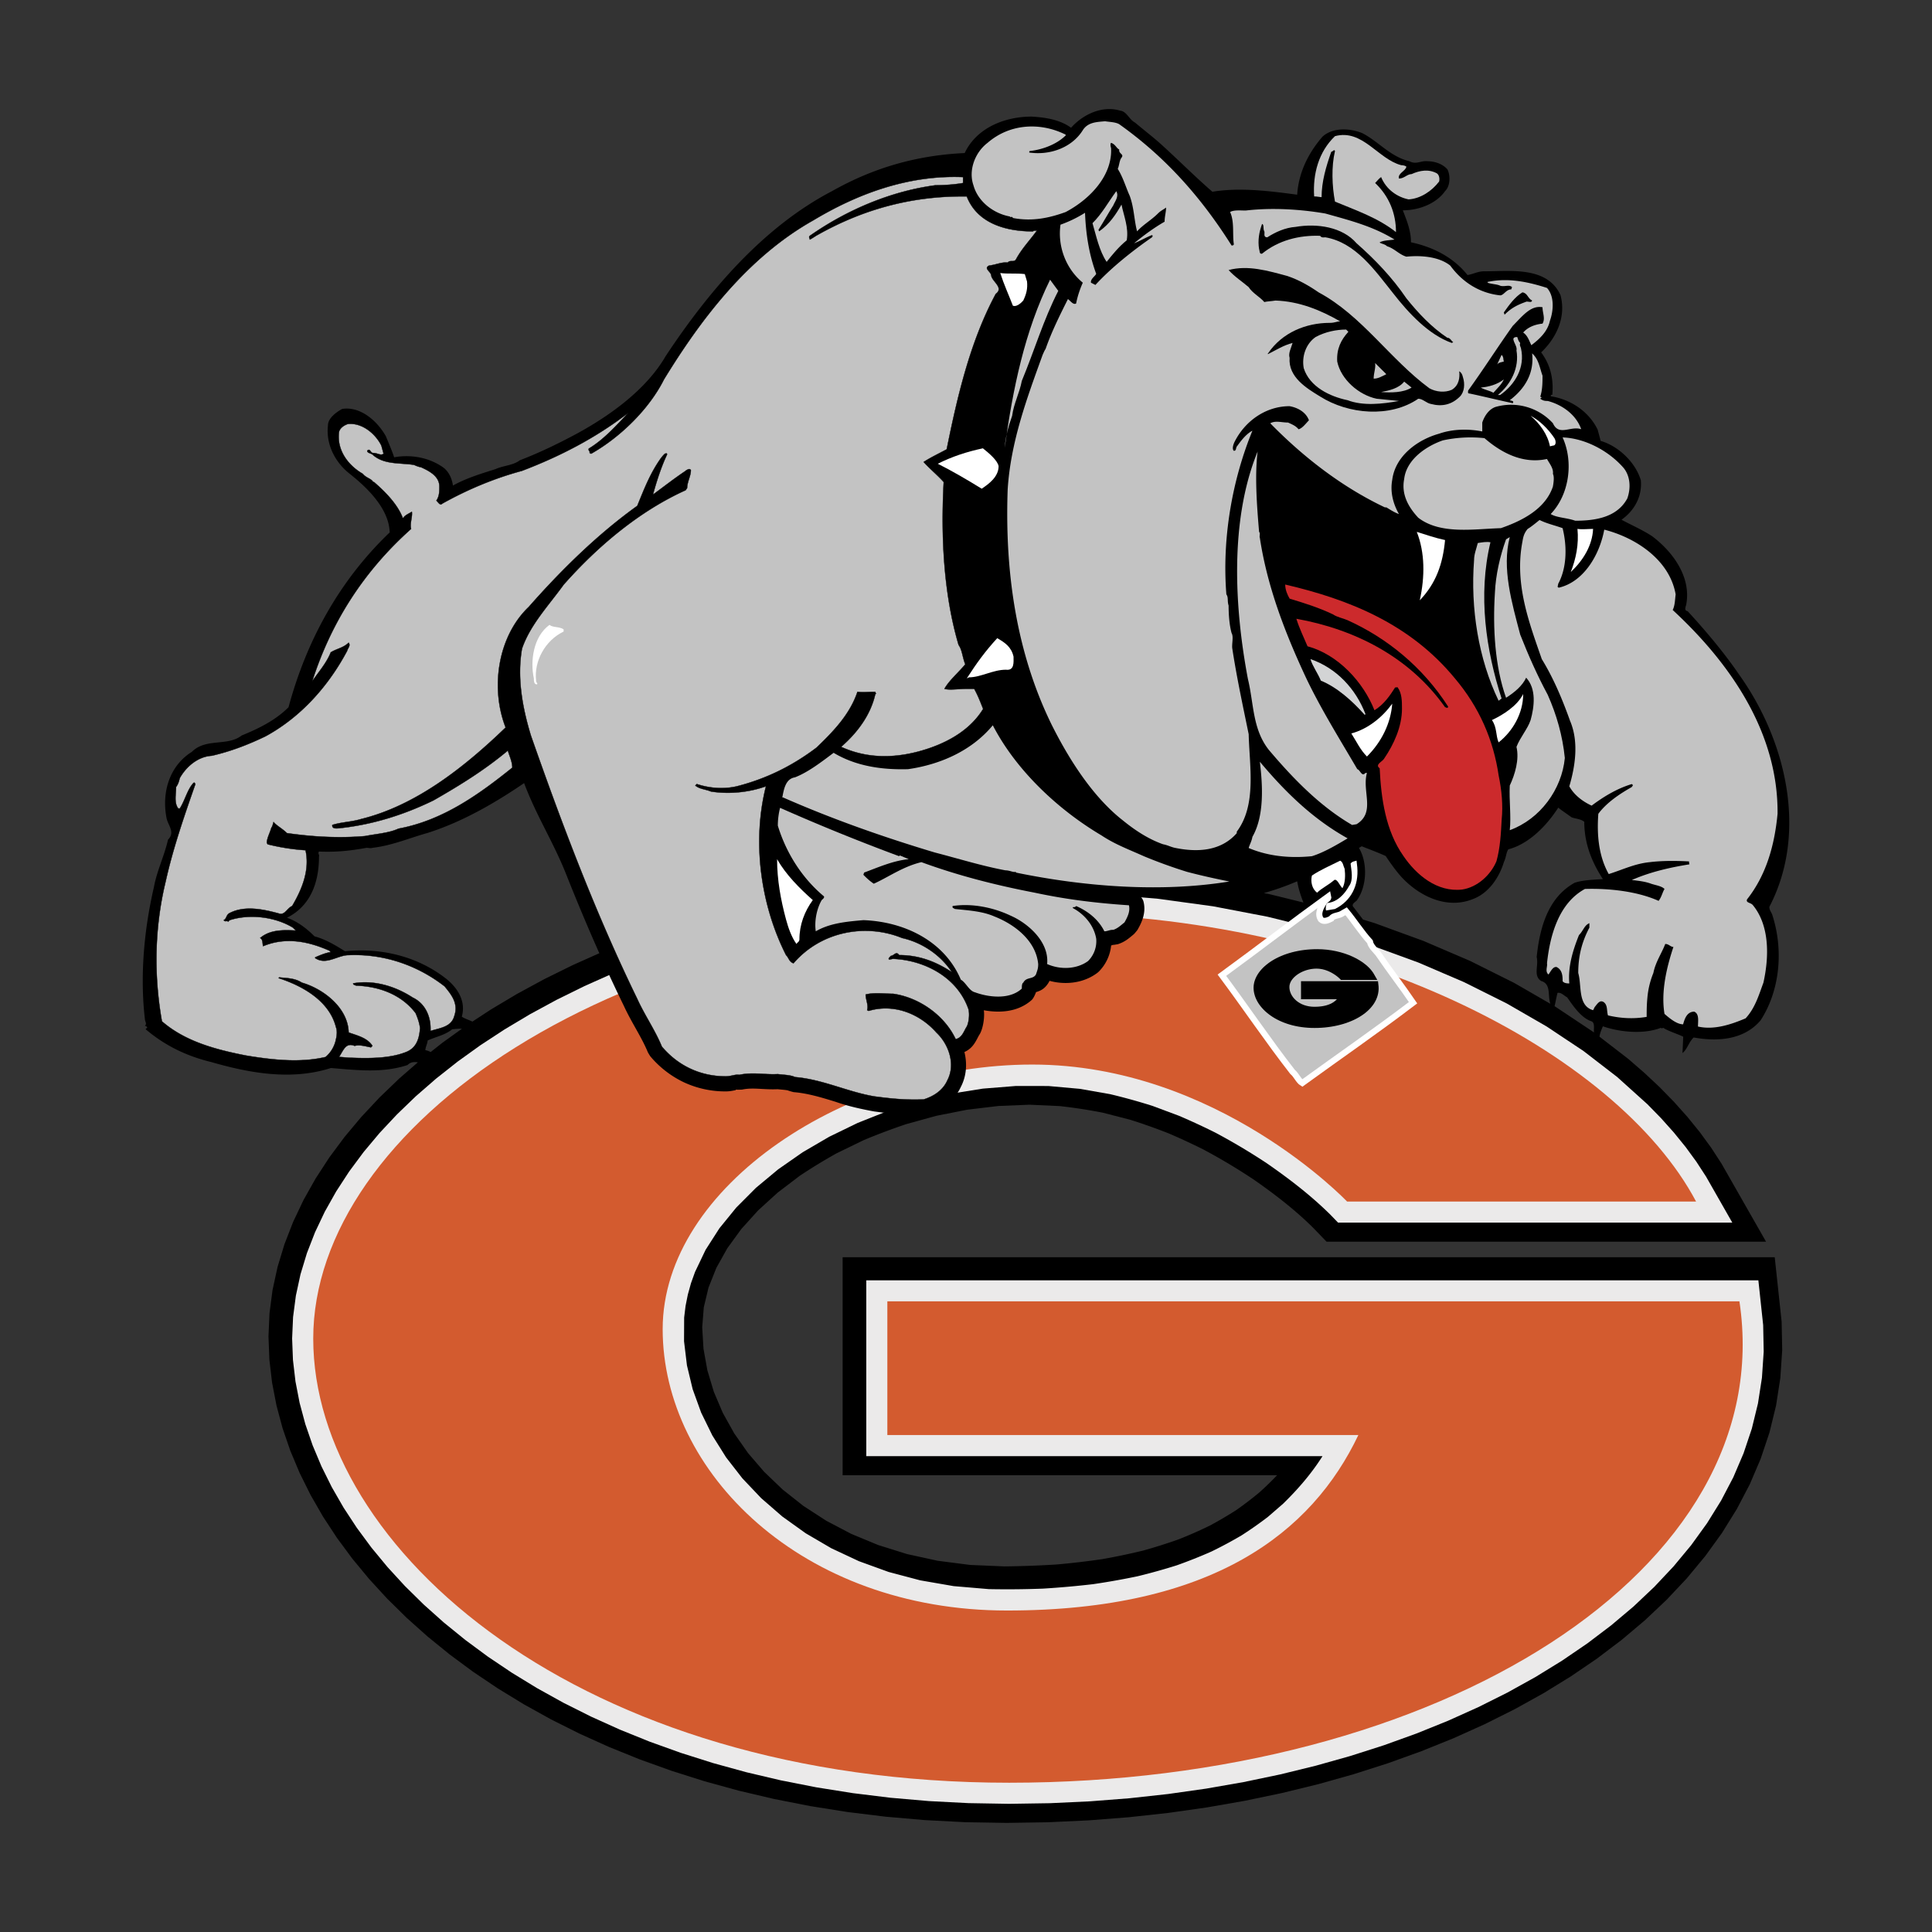
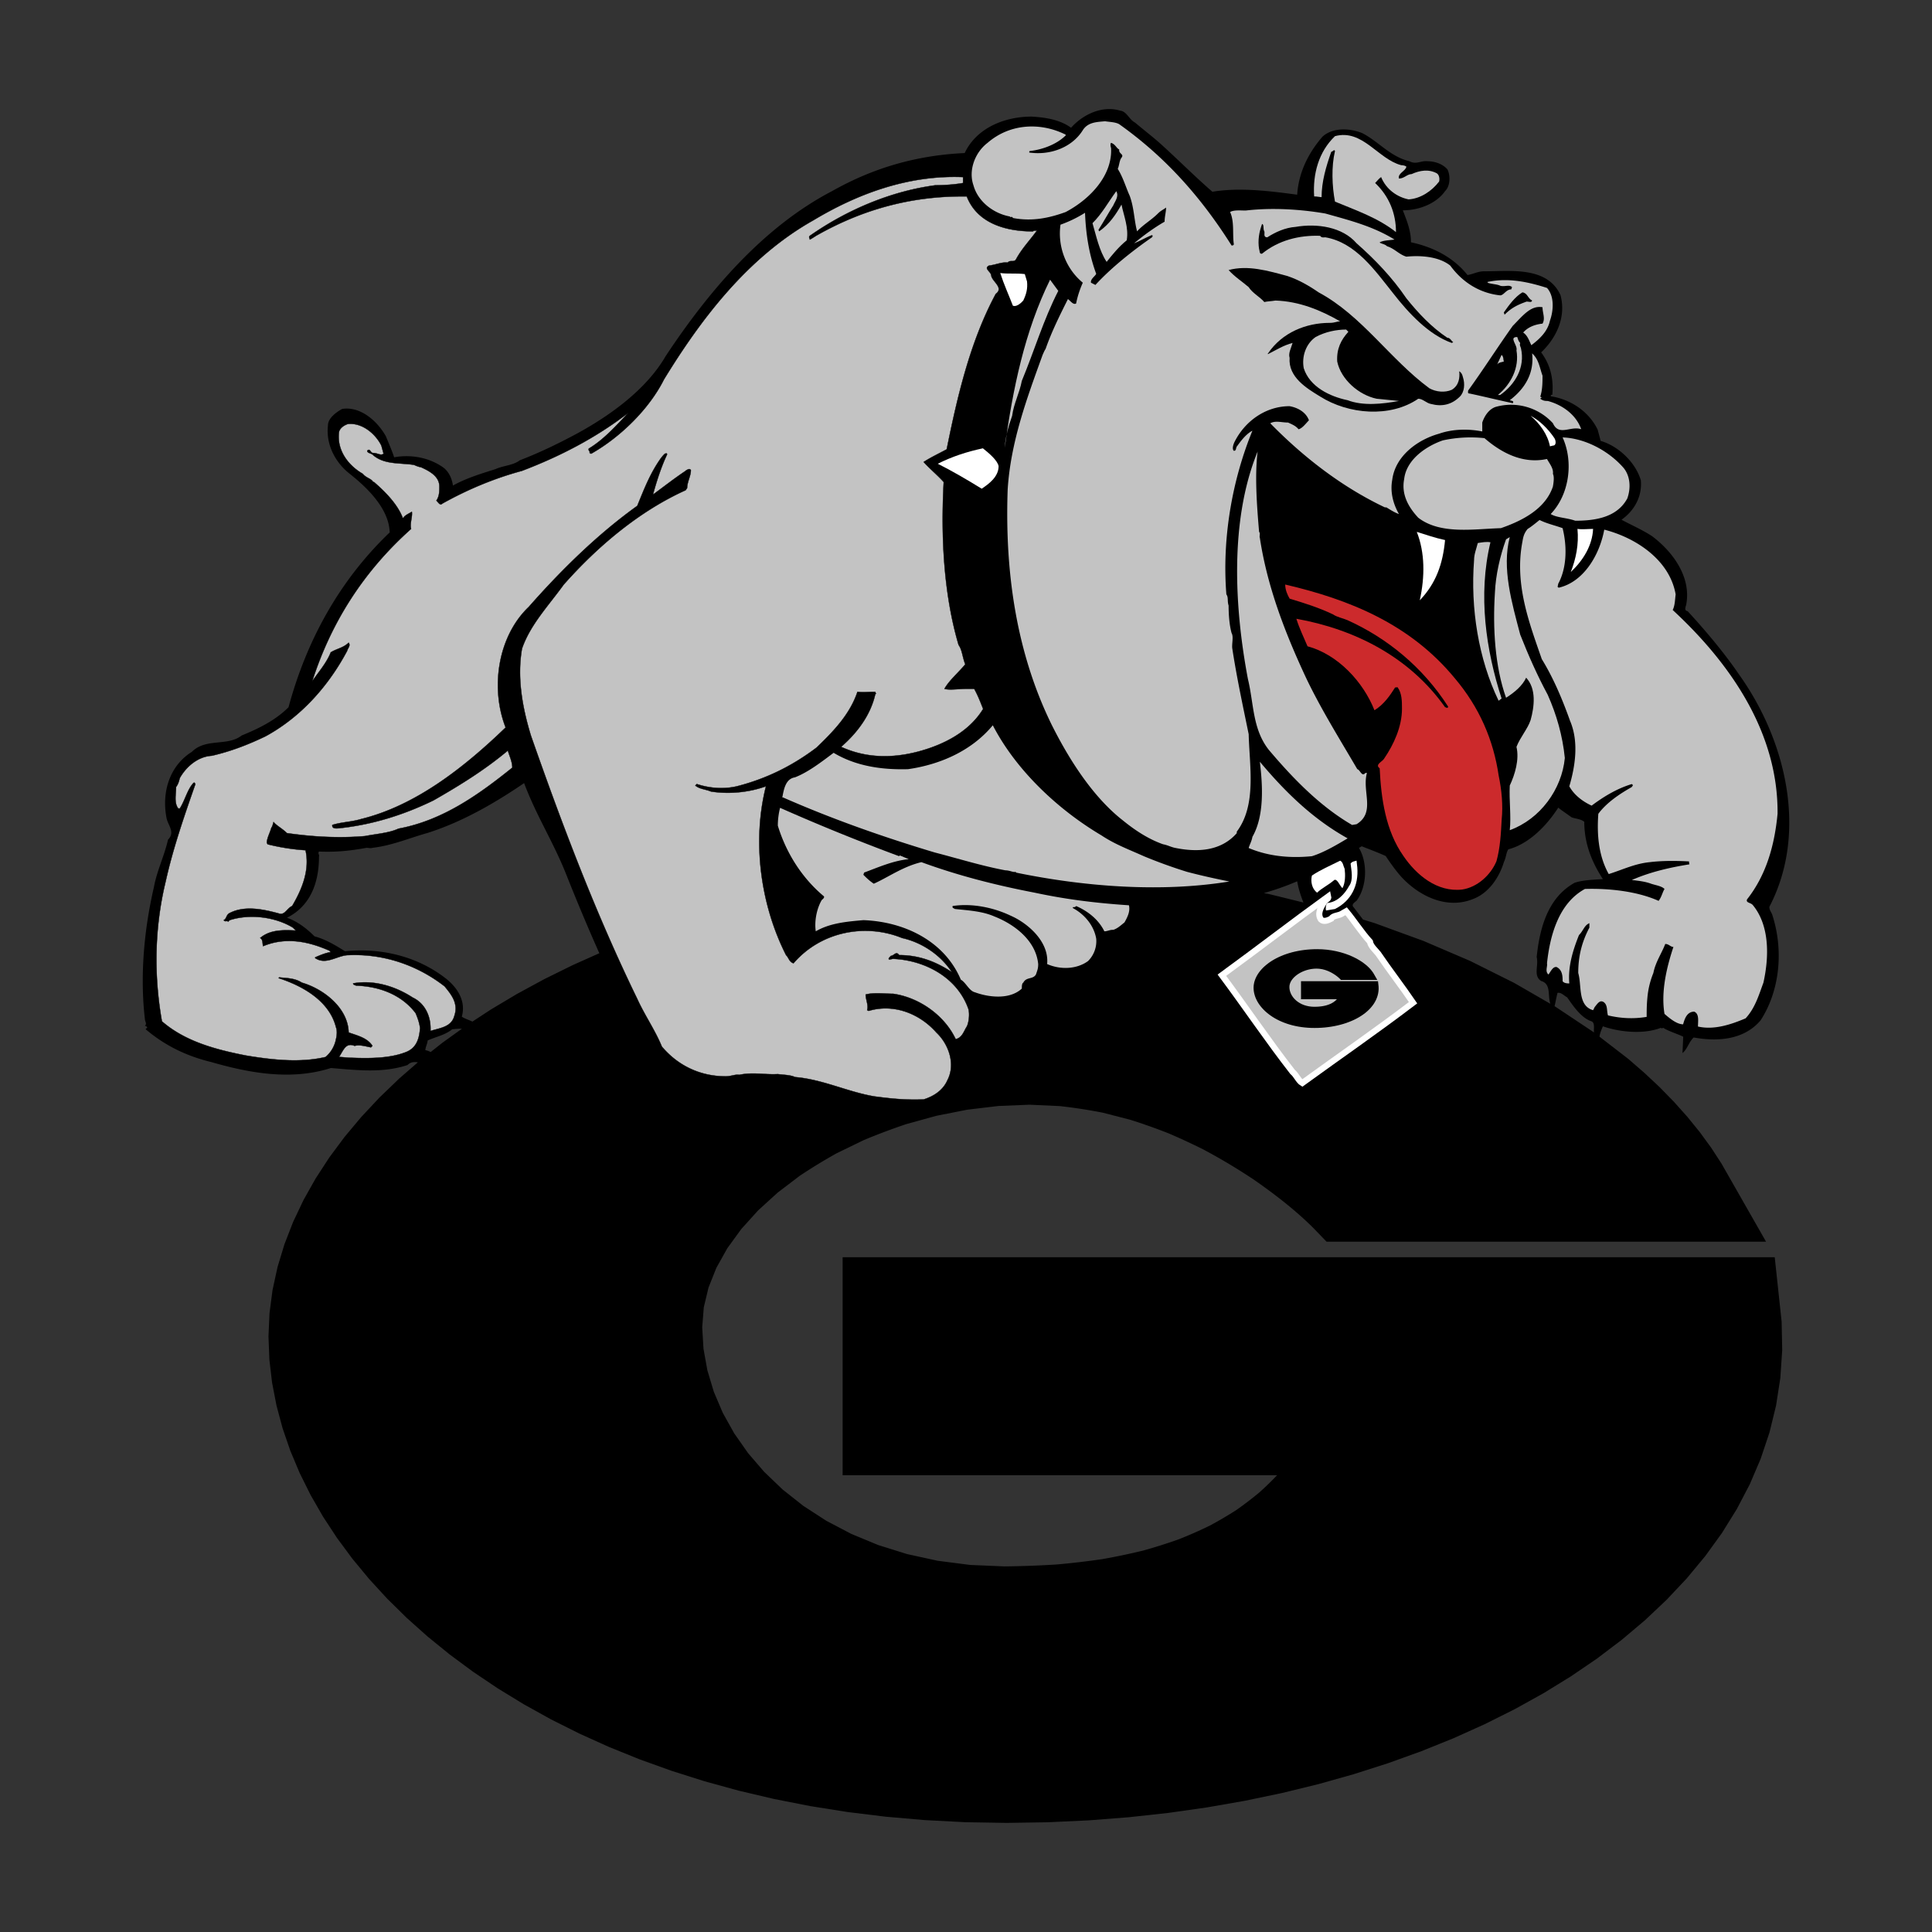
<svg xmlns="http://www.w3.org/2000/svg" width="2500" height="2500" viewBox="0 0 192.756 192.756">
  <rect x="0" y="0" width="192.756" height="192.756" fill="#333333" stroke="none" />
  <path fill-rule="evenodd" clip-rule="evenodd" fill="#fff" fill-opacity="0" d="M0 0h192.756v192.756H0V0z" />
  <path d="M170.133 155.252l-1.842 2.221-2.008 2.134-2.166 2.046-2.32 1.956-2.463 1.867-2.605 1.775-2.736 1.684-2.867 1.59-2.988 1.494-3.105 1.399-3.219 1.299-3.326 1.199-3.43 1.097-3.525.992-3.619.884-3.705.775-3.789.663-3.865.549-3.936.431-4.006.312-4.064.189-4.127.063-4.112-.069-4.02-.208-3.922-.34-3.821-.469-3.721-.592-3.616-.711-3.51-.826-3.403-.936-3.292-1.042-3.18-1.143-3.066-1.239-2.95-1.332-2.833-1.419-2.712-1.504-2.589-1.583-2.467-1.657-2.339-1.729-2.211-1.796-2.08-1.858-1.948-1.918-1.811-1.973-1.672-2.023-1.531-2.072-1.387-2.114-1.239-2.155-1.088-2.189-.934-2.222-.773-2.248-.609-2.271-.441-2.285-.269-2.296-.091-2.307.103-2.321.303-2.318.499-2.295.687-2.265.866-2.229 1.038-2.188 1.206-2.145 1.365-2.097 1.52-2.047 1.67-1.994 1.815-1.94 1.956-1.882 1.878-1.634c-.372-.048-.712-.05-1.03.269-2.449.816-4.973.521-7.644.298-3.933 1.261-8.089.519-11.948-.595-2.449-.594-4.601-1.632-6.531-3.266 0-.073.148-.147.148-.147 0-.149-.148-.149-.223-.223.223-.148 0-.446 0-.594-.52-4.379-.074-9.054.891-13.21.297-1.633 1.039-3.117 1.41-4.75.742-.742 0-1.41-.148-2.152-.52-2.671.371-5.269 2.522-6.605 1.411-1.41 3.562-.52 4.973-1.633 1.633-.667 3.34-1.484 4.676-2.82 1.781-6.605 5.046-12.616 10.093-17.44-.074-2.375-2.227-4.453-4.007-5.863-1.41-1.113-2.375-2.894-2.152-4.824 0-.668.742-1.262 1.41-1.633 1.855-.297 3.562 1.262 4.378 2.746.297.742.595 1.41.816 2.078 1.633-.297 3.414 0 4.824.964.667.445.964 1.262 1.039 1.856 1.336-.743 2.82-1.188 4.23-1.634.816-.371 1.78-.371 2.449-.89 1.929-.742 3.785-1.632 5.714-2.671 3.265-1.781 6.902-4.379 8.831-7.719 4.23-6.382 9.648-12.838 16.624-16.475 4.082-2.3 8.386-3.562 13.21-3.785 1.187-2.523 4.007-3.637 6.679-3.637 1.336.074 2.82.297 3.934 1.113 1.262-1.41 3.191-2.227 4.898-1.707.668.074.891.891 1.482 1.188.965.816 1.857 1.484 2.748 2.301l.148-.074-.148.074c1.631 1.484 3.338 3.191 4.971 4.602 2.746-.446 5.715-.075 8.461.296.148-2.227 1.113-4.156 2.523-5.789.965-.89 2.598-.89 3.934-.371 1.633.816 2.82 2.375 4.75 2.82.668.371 1.113-.074 1.781 0 .668 0 1.484.223 2.004.816.297.594.297 1.632-.225 2.152-.889 1.262-2.596 1.929-4.229 1.929.371.965.816 2.004.816 3.191 2.078.445 4.156 1.41 5.639 3.266.52-.074 1.041-.371 1.633-.371 2.672 0 6.309-.52 7.645 2.375.594 2.226-.445 4.304-1.93 5.714.891 1.188 1.262 2.598 1.113 4.23-.148 0-.148 0-.148.149 1.93.296 3.785 1.484 4.676 3.339l.297 1.113c1.781.519 3.488 2.152 4.008 3.933.148 1.632-.668 3.043-1.93 3.933.965.52 2.004.965 3.043 1.633 2.078 1.559 3.934 4.082 3.414 6.828-.074.296-.223.594.148.667 1.781 1.93 3.711 4.23 5.119 6.308 4.676 6.531 6.902 15.733 3.043 23.155-.074.297.223.594.297.891 1.113 3.488.742 7.496-1.188 10.464-1.633 1.929-4.229 2.151-6.678 1.707-.52.52-.594 1.113-1.113 1.559l.074-1.633c-.594-.297-1.41-.521-2.004-.891-.148.074-.148.074-.223 0-1.707.667-4.082.445-5.789-.149-.166.386-.289.689-.342 1.033l2.863 2.209 1.609 1.395 1.523 1.428 1.43 1.462 1.336 1.494 1.24 1.525 1.139 1.559 1.033 1.589 4.447 7.795h-43.848l-1.344-1.393c-1.844-1.83-3.918-3.414-6.051-4.892a59.045 59.045 0 0 0-4.896-2.918 65.867 65.867 0 0 0-3.475-1.61 59.911 59.911 0 0 0-3.82-1.354l-2.717-.7a52.059 52.059 0 0 0-4.307-.663l-3.02-.138-3.109.127-3.104.371-3.063.604-2.993.824a62.604 62.604 0 0 0-4.292 1.615l-2.686 1.305a54.314 54.314 0 0 0-3.692 2.255l-2.194 1.67-1.95 1.777-1.681 1.861-1.393 1.918-1.091 1.951-.782 1.964-.471 1.969-.159 2.002.129 2.141.388 2.153.642 2.134.892 2.098L73.249 143l1.381 1.972 1.616 1.878 1.845 1.766 2.068 1.633 2.282 1.479 2.488 1.306 2.687 1.114 2.878.901 3.063.669 3.241.417 3.432.145a102.02 102.02 0 0 0 5.16-.189 79.89 79.89 0 0 0 4.607-.54 64.417 64.417 0 0 0 4.064-.853 52.968 52.968 0 0 0 3.557-1.126 44.267 44.267 0 0 0 3.084-1.361 38.713 38.713 0 0 0 2.662-1.565 35.772 35.772 0 0 0 2.283-1.746 30.564 30.564 0 0 0 1.771-1.719h-43.35v-21.746h92.997l.689 6.438.057 2.829-.188 2.79-.426 2.742-.656 2.686-.877 2.619-1.088 2.547-1.293 2.471-1.484 2.39-1.666 2.305zM42.968 104.961l1.163-.92 1.963-1.41a7.803 7.803 0 0 0-.983.064c-.742.594-1.632.743-2.449 1.114 0 .296-.223.667-.223.964.187.035.362.1.529.188zm4.164-3.035l1.84-1.205 2.608-1.555 2.729-1.481 2.847-1.403 2.962-1.323.053-.021a177.41 177.41 0 0 0-2.222-4.784c-.148-.742-.668-1.41-.891-2.227a60.12 60.12 0 0 1-1.633-3.859c-1.039-2.078-1.781-4.156-2.598-6.308-3.191 2.227-6.531 4.156-9.944 5.269l-.223.074c-1.855.519-3.562 1.262-5.492 1.484-.222.074-.371 0-.593 0-1.633.297-3.042.445-4.75.371-.148.223.074.297 0 .52 0 2.523-.816 4.898-3.191 6.085 1.039.371 1.929 1.04 2.746 1.856 1.113.297 2.078.89 3.042 1.484 3.785-.371 7.347.594 10.093 2.746 1.113.891 2.004 2.227 1.558 3.785.345.228.731.325 1.059.492zM126.1 89.104l.549.104 3.395.838c-.275-.7-.484-1.342-.625-2.119a27.288 27.288 0 0 1-3.319 1.177zm9.89 2.642l1.131.344 4.902 1.788 4.656 1.996 4.387 2.189 3.611 2.084c-.283-.852.102-1.976-.918-2.275-.816-.52-.223-1.559-.445-2.375.297-2.895 1.113-5.937 3.785-7.421.891-.297 1.93-.297 2.82-.372-1.113-1.707-1.855-3.562-1.855-5.714-.371-.297-.891-.297-1.262-.445-.52-.371-.965-.668-1.336-.965-1.188 1.855-2.969 3.636-4.973 4.156-.223.297-.223.816-.445 1.262-.445 1.484-1.484 3.117-3.117 3.711-2.598 1.039-5.342-.297-7.123-2.227-.594-.667-1.113-1.41-1.559-2.078-.816-.371-1.633-.668-2.375-.965-.074 0-.223.148-.297.148.891 1.484.816 3.859-.223 5.27-.148.148-.594.37-.297.667.31.405.623.812.933 1.222zm19.11 8.645l.068.039 3.799 2.53.07.055c-.062-.408.135-1.01-.305-1.136-1.039-.37-1.855-1.632-2.375-2.374-.297-.148-.594-.52-.965-.445-.119.478-.191.91-.292 1.331z" fill-rule="evenodd" clip-rule="evenodd" />
-   <path d="M175.393 140.021l-.613 2.512-.822 2.455-1.023 2.395-1.219 2.329-1.404 2.261-1.582 2.189-1.756 2.116-1.92 2.04-2.078 1.964-2.232 1.882-2.379 1.802-2.52 1.719-2.654 1.633-2.785 1.545-2.91 1.455-3.029 1.364-3.145 1.27-3.254 1.173-3.355 1.073-3.457.972-3.549.868-3.637.76-3.721.651-3.797.539-3.873.425-3.938.306-4 .187-4.061.062-4.041-.069-3.947-.203-3.848-.334-3.748-.459-3.645-.58-3.541-.696-3.434-.808-3.326-.915-3.216-1.018-3.104-1.115-2.989-1.208-2.873-1.297-2.755-1.381-2.635-1.461-2.513-1.536-2.389-1.605-2.263-1.673-2.135-1.734-2.005-1.791-1.873-1.845-1.738-1.895-1.602-1.938-1.462-1.979-1.321-2.014-1.177-2.046-1.03-2.073-.88-2.096-.728-2.113-.571-2.128-.413-2.135-.25-2.137-.083-2.139.094-2.143.281-2.142.461-2.127.638-2.106.81-2.083.975-2.055 1.137-2.021 1.293-1.985 1.444-1.946 1.594-1.902 1.738-1.856 1.878-1.808 2.016-1.755 2.15-1.699 2.281-1.64 2.409-1.577 2.534-1.512 2.656-1.44 2.774-1.367 2.89-1.29 3.003-1.21 3.112-1.125 3.22-1.037 3.323-.943 3.424-.848 3.522-.747 3.617-.644 3.708-.535 3.798-.423 3.884-.307 3.966-.188 4.043-.063 5.875.162 5.744.472 5.592.764 5.424 1.038 5.232 1.293 5.025 1.529 4.793 1.748 4.545 1.95 4.277 2.134 3.988 2.301 3.682 2.452 3.354 2.588 3.008 2.709 1.365 1.396 1.271 1.422 1.174 1.445 1.074 1.469.969 1.489 2.623 4.598h-39.334l-.746-.772c-1.941-1.926-4.117-3.594-6.361-5.149a62.283 62.283 0 0 0-5.113-3.046 66.738 66.738 0 0 0-3.641-1.688l-2.639-.986a60.07 60.07 0 0 0-4.25-1.178l-3.01-.529-3.141-.282-3.26-.003-3.277.263-3.244.516-3.183.751-3.093.975-2.975 1.183-2.828 1.374-2.653 1.549-2.449 1.707-2.219 1.847-1.961 1.967-1.681 2.066-1.377 2.147-1.055 2.208-.402 1.122-.315 1.133-.228 1.143-.139 1.15-.011 2.369.29 2.404.571 2.379.846 2.335 1.114 2.274 1.375 2.192 1.627 2.094 1.872 1.972 2.108 1.832 2.335 1.673 2.552 1.493 2.761 1.293 2.96 1.074 3.151.835 3.334.577 3.506.299c1.824.037 3.617.018 5.439-.05a91.574 91.574 0 0 0 4.967-.442 73.762 73.762 0 0 0 4.432-.787 59.033 59.033 0 0 0 3.928-1.097 50.244 50.244 0 0 0 3.451-1.373 42.743 42.743 0 0 0 3.014-1.618 38.375 38.375 0 0 0 2.613-1.834l1.537-1.332c1.482-1.451 2.805-2.977 3.916-4.732H86.428v-17.543h89.005l.479 4.47.053 2.646-.176 2.607-.396 2.561z" fill-rule="evenodd" clip-rule="evenodd" fill="#ebeaea" />
-   <path d="M173.543 129.837c4.029 26.85-29.988 48.026-72.861 48.026-42.872 0-69.431-23.367-69.431-44.312 0-20.945 29.701-42.426 72.574-42.426 31.008 0 57.447 13.78 65.393 28.753h-34.82s-12.973-13.668-31.41-13.668c-18.437 0-36.874 12.151-36.874 26.398s13.828 28.074 34.36 28.074c20.531 0 30.42-7.79 35.051-17.51H88.531v-13.337h85.012v.002z" fill-rule="evenodd" clip-rule="evenodd" fill="#d35b2f" />
  <path d="M78.298 79.174zm0 0zm.001 0c-.001 0-.001 0 0 0-.001 0-.001 0 0 0zm0 0zm32.699 15.097c-.033.001-.01.004.002.008l-.002-.008zM77.797 79.118L52.129 77.69c1.26 3.533 3.002 6.127 4.357 9.536 1.756 4.419 3.645 8.795 5.743 13.103l.001-.001c.364.795.771 1.521 1.176 2.244.452.807.903 1.611 1.23 2.412.014.034.223.377.246.405a9.967 9.967 0 0 0 3.368 2.6 9.776 9.776 0 0 0 4.158.901h.001c.375 0 .685-.064.973-.125.084-.018-.022-.071.07-.053.06.012.539.007.598-.006.648-.137 1.286-.101 1.95-.063.491.026.994.055 1.582.029.105.012.229.022.355.034.296.027.621.058.704.099l.001.001c.049.024.498.154.552.158 1.416.115 2.792.539 4.164.961 1.286.448 2.573.729 3.86.965.962.125 1.647.215 2.35.264.827.059 1.675.077 2.641.037.024-.001.357-.063.381-.07.93-.286 1.874-.794 2.582-1.609a4.516 4.516 0 0 0 .687-1.062c.575-1.103.646-2.334.361-3.49.763-.338 1.069-.928 1.36-1.492.045-.085.09-.169.121-.219l.004.001.094-.164c.268-.537.412-1.39.381-2.054a4.652 4.652 0 0 0-.023-.239c.98.181 2.057.202 3.027-.074.316-.09.625-.213.924-.374.318-.171.609-.375.865-.614v-.008c.117-.108.289-.453.393-.74.457-.134.902-.334 1.295-1.021.002-.005.023-.052.049-.105 1.064.292 2.209.291 3.234-.018.26-.08.518-.18.766-.302.246-.12.488-.266.725-.439l.004-.002.176-.146a4.317 4.317 0 0 0 1.244-2.621l.146-.041c.01-.002.004-.005-.004-.007l-.002-.008h.076c.039 0 .434-.064.471-.076.643-.214 1.01-.519 1.406-.848.084-.07.17-.143.176-.146.041-.033.338-.389.363-.434.188-.328.379-.688.514-1.107.172-.532.234-1.1.084-1.703-.125-.506-.836-1.104-1.354-1.138a73.868 73.868 0 0 1-4.703-.446 56.84 56.84 0 0 1-4.512-.781l-.029-.006a82.928 82.928 0 0 1-5.625-1.275 61.526 61.526 0 0 1-5.421-1.703c-.115-.042-.704-.079-.851-.055a1.26 1.26 0 0 0-.352-.218l-.891-.371a1.2 1.2 0 0 0-.462-.071 205.058 205.058 0 0 1-8.207-3.257 408.181 408.181 0 0 1-3.25-1.41l-.133-.052.081.033a.815.815 0 0 0-.083-.029l.001-.004-.001.004a1.329 1.329 0 0 0-.5-.062z" />
-   <path d="M81.093 89.802c-.816 1.113-1.336 2.449-1.336 3.933 0 .223-.223.297-.297.445-.52-.742-.816-1.632-1.039-2.449-.52-1.929-.891-3.933-.891-6.011.891 1.558 2.227 2.894 3.563 4.082z" fill-rule="evenodd" clip-rule="evenodd" fill="#fff" />
  <path d="M111.67 12.396c4.6 3.266 8.162 7.273 11.205 12.097.074 0 .223 0 .223-.148-.148-.965.074-2.227-.371-3.191.371-.223 1.039-.149 1.559-.149 2.523-.296 5.344-.148 7.941.297 2.375.668 4.75 1.262 6.9 2.598-.443.074-1.188.074-1.484.297.225.148.521.148.744.372.74.222 1.186.816 1.928 1.039 1.484-.149 3.266 0 4.379.89 1.188 1.633 2.895 2.746 4.973 2.969.371 0 .594-.594 1.113-.594l.074-.223c-.297-.296-.742 0-1.188-.148-.297-.148-.816-.148-1.262-.297.148 0 0 0 0-.074 2.078-.445 4.082 0 5.938.594.742.816.668 2.227.297 3.266-.223 1.039-.965 1.781-1.855 2.449-.223-.445-.371-.965-.816-1.262.52-.594 1.262-.817 1.93-.891.297-.52 0-1.039 0-1.633-1.188-.222-2.004.891-2.969 1.855-1.484 2.078-2.895 4.304-4.453 6.457 0 .148-.074.296.148.296 1.41.297 2.895.668 4.305.965.148-.223-.074-.223-.297-.297 1.559-1.187 2.449-2.746 2.227-4.675.668.593.742 1.41 1.039 2.226 0 .594 0 1.41-.223 2.078l.148.148c-.148 0-.148.075-.148.075.297.222.52.222.742.222 1.41.371 2.82 1.336 3.34 2.82-1.039-.371-2.227.742-2.82-.594a5.648 5.648 0 0 0-5.715-1.633c-.668.223-1.113.891-1.336 1.559v.891c-1.484-.297-3.043-.223-4.305.223-2.152.594-4.379 2.227-4.676 4.602-.221 1.187.074 2.375.668 3.414-.445-.149-.889-.446-1.26-.668h-.148c-4.23-2.004-8.09-4.972-11.43-8.386.52-.297 1.113-.074 1.781-.074.297.149.742.297 1.039.668.371-.074.742-.594 1.039-.891-.297-.816-1.113-1.262-1.93-1.41-2.375 0-4.453 1.484-5.492 3.562-.074.148-.297.668-.074.891.297 0 .148-.297.371-.52.371-.52.891-1.188 1.484-1.484-2.004 4.898-3.043 10.687-2.598 16.327.223.297.074.668.223 1.113 0 .891.074 1.93.297 2.746.223.371 0 1.113.074 1.558.445 2.894 1.039 5.641 1.633 8.535.074 3.191.816 7.05-1.188 9.722v.148c-1.559 1.781-3.859 1.929-6.086 1.484-.445-.074-.816-.296-1.262-.371-1.484-.52-2.82-1.41-4.008-2.375-3.041-2.375-5.416-6.159-7.123-9.573-3.488-7.125-4.676-15.139-4.379-23.451.297-4.75 1.93-9.129 3.488-13.433.074-.148.148-.371.297-.594.594-1.707 1.41-3.339 2.227-4.972.297.223.52.594.816.445.148-.742.371-1.41.668-2.078-1.707-1.41-2.525-3.636-2.227-5.788a12.338 12.338 0 0 0 2.449-1.188c.074 2.004.371 4.082 1.113 6.085-.074.223-.594.52-.52.891l.445.223c1.559-1.707 3.709-3.414 5.639-4.75 0 0 .148-.149 0-.223-.594.223-1.188.594-1.781.816.891-.743 2.004-1.559 3.043-2.152 0-.52.148-.964.148-1.41-.297.223-.52.296-.816.593-.668.668-1.484 1.114-2.078 1.781-.297-1.112-.297-2.374-.742-3.562-.371-.816-.668-1.855-1.188-2.672.15-.297.15-.816.373-1.114.297-.371-.297-.371-.223-.816-.299-.148-.373-.519-.816-.668-.074.075-.074.297 0 .52.146 2.672-2.004 5.046-4.527 6.383-1.633.594-3.34.964-5.27.594-.074-.223-.223 0-.297-.149-1.633-.297-3.191-1.484-3.637-3.117-.519-1.484.148-3.266 1.41-4.23 2.227-1.929 5.27-2.078 7.793-.816v.075c-.891.891-2.301 1.41-3.562 1.558-.074 0-.074.074-.074.148 2.004.297 4.23-.445 5.344-2.227.52-.816 1.41-.816 2.227-.891.445.075 1.039.075 1.412.297z" fill-rule="evenodd" clip-rule="evenodd" fill="#c3c3c3" />
  <path d="M139.795 16.479c.225 0 .445.074.52.148-.074.445-.891.668-.742 1.188.521 0 .816-.445 1.262-.445.816-.371 1.709-.52 2.523-.074.223.148.297.52.223.816-.742.965-1.855 1.706-3.043 1.781-1.113-.223-2.225-.965-2.744-2.227-.223.148-.445.445-.596.594 1.41 1.336 2.08 3.042 2.08 4.898-1.781-1.41-3.934-2.152-6.086-3.043-.297-1.558-.371-3.488 0-5.046-.074-.223-.223.074-.371.074-.52 1.484-.965 2.969-.965 4.527-.148 0-.445-.074-.742-.074-.148-2.227.445-4.453 2.078-6.011 2.746-.743 4.304 2.3 6.603 2.894z" fill-rule="evenodd" clip-rule="evenodd" fill="#c3c3c3" />
  <path d="M96.084 17.666v.594c-.817.148-1.856.223-2.746.223-4.453.594-8.832 2.449-12.542 5.046-.148.149 0 .223 0 .372.297-.149.593-.372.742-.445 4.601-2.597 9.499-3.933 14.917-3.859 1.039 2.671 3.859 3.487 6.605 3.487.148-.148.297 0 .445-.148-.742 1.039-1.559 1.855-2.152 2.968-.223.297-.594 0-.816.297-.594-.074-1.188.223-1.855.297-.594.297.223.594.223 1.039.148.594 1.262 1.188.445 1.781-2.597 4.823-3.859 10.39-4.898 15.511-.816.445-1.484.742-2.3 1.262.594.669 1.41 1.336 2.003 2.004-.296 5.492 0 11.206 1.485 16.252.371.52.371 1.188.667 1.93-.667.815-1.633 1.632-2.078 2.448.52.148 1.411 0 2.153 0h.816c.371.668.594 1.262.891 2.004-1.41 2.301-3.934 3.562-6.382 4.23-2.746.742-5.344.668-7.792-.445 1.707-1.484 2.968-3.266 3.414-5.27.149 0 0-.148 0-.148v-.074c-.668 0-1.188.074-1.781 0-.742 2.226-2.375 3.933-4.081 5.566-2.449 1.855-5.047 3.117-7.941 3.859-1.262.297-2.671.222-4.008-.223l-.148.148c.445.371 1.039.371 1.559.594 1.855.297 3.859.074 5.492-.52-1.41 5.565-.52 11.874 2.004 16.846.297.296.297.667.742.816 2.746-3.191 7.199-4.007 10.835-2.523 2.004.445 3.859 1.707 4.972 3.414-1.558-1.039-3.265-1.707-5.269-1.707-.297-.445-.52.074-.816.074-.148.148-.223.222-.223.297 0 .148.297 0 .445 0 3.192.148 6.382 1.855 7.496 4.972.148.445.074 1.336-.148 1.781-.297.445-.446 1.113-1.113 1.262-1.114-2.375-3.637-4.156-6.234-4.527-.816 0-1.929-.148-2.746.074 0 .52.297 1.039.148 1.559l.148.074c2.449-.742 5.047.223 6.754 2.152 1.261 1.188 1.93 3.191 1.113 4.75-.445 1.038-1.41 1.633-2.375 1.93-1.781.073-3.191-.075-4.898-.297-2.671-.445-5.195-1.708-7.941-1.93-.445-.223-1.188-.223-1.707-.297-1.41.074-2.449-.223-3.859.074-.371-.074-.816.148-1.335.148-2.523 0-4.75-1.039-6.382-2.969-.668-1.633-1.707-3.117-2.449-4.75-4.156-8.534-7.496-17.366-10.613-26.271-.816-2.672-1.41-5.715-.891-8.683.817-2.375 2.598-4.23 4.157-6.382 3.413-3.859 7.569-7.347 12.171-9.425l.148-.223c0-.594.372-1.188.372-1.781-.149-.223-.372 0-.446 0l-.074.074c-1.113.742-2.153 1.558-3.266 2.375.371-1.336.816-2.746 1.41-4.007 0-.074 0-.148-.223-.074a3.662 3.662 0 0 0-.445.52c-1.039 1.484-1.633 3.043-2.301 4.676-3.934 2.82-7.57 6.382-10.835 10.093-3.042 2.894-3.859 8.015-2.3 12.022-4.156 4.007-8.979 7.792-14.397 9.128-.965.296-1.93.296-2.895.594-.074.52.742.296.965.296 3.191-.371 6.234-1.335 9.128-2.746 2.597-1.484 5.121-3.043 7.421-4.972.148.52.445 1.113.445 1.707-3.414 2.746-6.977 5.269-11.355 6.085-.964.446-2.226.52-3.339.742-2.598.223-5.195.075-7.792-.296-.445-.446-1.039-.743-1.336-1.114-.074.223-.074.371-.223.594-.148.52-.445 1.039-.445 1.484l.074.148a21.14 21.14 0 0 0 3.785.594c.445 2.004-.372 3.934-1.336 5.566-.52.223-.742.965-1.336.743-1.632-.445-3.488-.816-4.972 0-.297.222-.223.52-.52.667.148.223.297 0 .445.149l.148-.149c2.077-.667 4.601-.297 6.308.742l.297.297c-1.335-.074-2.597-.074-3.562.742.297.148.223.593.297.816 2.301-.965 4.601-.445 6.605.445l.148.148c-.519.074-1.039.297-1.559.52v.074c1.113.742 2.227-.296 3.34-.296 3.562-.149 6.902 1.039 9.573 3.117.668.816 1.41 1.707.965 2.969-.297 1.113-1.484 1.188-2.375 1.484.074-1.41-.52-2.746-1.781-3.34-1.707-1.113-3.859-1.781-5.937-1.41 0 .148.149.148.297.223 2.301.074 4.527.891 5.938 2.746.223.52.371.965.445 1.484-.074.965-.297 1.93-1.336 2.375-1.632.668-3.71.668-5.566.594-.371 0-.816-.074-1.188-.074.445-.668.668-1.484 1.559-1.113.519-.148 1.187.074 1.632.148l.148-.148c-.52-.816-1.559-1.039-2.375-1.336-.074-2.523-2.598-4.379-4.676-4.973-.667-.445-1.484-.445-2.227-.52-.074 0-.074.074-.074.074 2.3.742 5.046 2.227 5.714 4.898.148.371.074.891 0 1.188a3.1 3.1 0 0 1-1.039 1.781c-2.523.594-5.27.297-7.941-.148-3.043-.594-6.086-1.41-8.387-3.414-.816-4.602-.742-9.351.372-13.952.742-3.34 1.855-6.531 2.968-9.722-.074-.075-.074-.223-.223-.075-.594.668-.816 1.707-1.336 2.523-.074 0-.074-.074-.074 0h-.074c-.445-.594-.222-1.41-.222-2.152.222-.297.296-.594.371-.891.668-1.188 1.855-2.152 3.191-2.227 1.93-.445 3.637-1.113 5.344-1.93 3.562-1.93 6.308-5.047 8.163-8.535.074-.296.371-.519.148-.816-.52.52-1.188.594-1.781.965-.445 1.113-1.262 2.003-1.855 2.894 1.855-5.788 5.047-10.909 9.871-15.213-.148-.52.148-1.188.074-1.708-.371.224-.742.372-.89.668-.52-1.411-1.781-2.672-2.895-3.636h-.075c-.222-.371-.667-.371-1.039-.817-1.41-.816-2.598-2.3-2.375-4.156.074-.371.445-.668.891-.816 1.41-.149 2.746.964 3.34 2.152l.222.816c-.296.223-.593-.074-1.039-.074-.297 0-.297-.52-.593-.223 0 .223.296.223.52.371 1.113 1.039 2.746.816 4.155 1.039.149.074.52.223.668.223.816.371 1.855.891 1.855 1.929 0 .52 0 .965-.297 1.411.223.222.372.52.594.296 2.523-1.41 5.195-2.523 7.941-3.265 3.711-1.41 7.347-3.266 10.613-5.79-1.188 1.262-2.449 2.672-3.933 3.563-.074.074 0 .223.074.297v.148l.148.074c2.895-1.633 5.789-4.453 7.273-7.421 3.637-5.937 8.312-12.171 14.917-15.881 4.453-2.667 9.5-4.522 14.917-4.299z" fill-rule="evenodd" clip-rule="evenodd" fill="#c3c3c3" stroke="#000" stroke-width=".032" stroke-miterlimit="2.613" />
  <path d="M111.074 20.486c-.52.816-.963 1.632-1.482 2.449l.074.148c1.037-.742 1.631-1.632 2.227-2.671.221 1.113.74 2.3.52 3.562-.816.668-1.412 1.41-2.004 2.152-.742-1.113-1.039-2.598-1.41-3.859.965-.965 1.557-2.078 2.373-3.191.298.52-.149 1.039-.298 1.41z" fill-rule="evenodd" clip-rule="evenodd" fill="#c3c3c3" />
  <path d="M135.344 24.271c1.854 1.632 3.561 3.414 4.971 5.492 1.188 1.484 2.523 2.894 4.082 3.933.297 0 .371.297.594.444l-.148.075c-2.299-.816-4.305-2.968-5.863-4.973-1.781-2.227-3.709-5.046-6.752-5.566-.148 0-.371.074-.52-.149-2.078-.074-4.156.446-5.789 1.782-.297.074-.223-.297-.297-.446-.148-.891 0-1.707.297-2.523.223.075.074.52.223.742.074.149-.148.594.297.594.816-.52 1.781-.965 2.82-1.039 2.151-.37 4.675.001 6.085 1.634zM131.559 29.169c4.305 2.301 7.125 6.679 11.057 9.574.668.371 1.559.445 2.227.148.742-.445.816-1.262.742-1.855.223.148.297.297.371.594.223.668.148 1.484-.297 1.93-.816.816-1.781 1.039-2.895.742-.445-.074-.814-.52-1.262-.52-2.818 1.929-6.975 1.558-9.795-.223-1.336-.816-3.191-1.93-3.043-3.859-.148-.445.148-.965.297-1.484-.891.223-1.707.742-2.449 1.112-.074 0 0-.073 0-.073 1.41-2.078 3.785-3.043 6.16-3.043.52 0 .668-.148 1.039-.148-1.93-1.113-4.082-2.003-6.457-2.078-.445.075-.816.075-1.113.148-.445-.52-1.188-.891-1.559-1.484-.594-.52-1.41-1.039-2.004-1.707 1.93-.52 3.934.074 5.863.594 1.114.371 2.153.964 3.118 1.632zM152.857 29.985c-.074.297-.445 0-.668.148-.816.297-1.41.594-2.078 1.262l-.074-.223c.52-.742 1.113-1.559 1.855-2.004.52.075.52.595.965.817z" fill-rule="evenodd" clip-rule="evenodd" />
  <path d="M102.467 28.082c.074.737-.074 1.263-.371 1.896-.371.421-.742.631-1.039.526-.445-1.158-.891-2.105-1.262-3.264.742.105 1.559 0 2.449.105l.223.737z" fill-rule="evenodd" clip-rule="evenodd" fill="#fff" />
  <path d="M105.584 29.021c-1.484 2.895-2.375 5.938-3.637 8.98-.223 1.187-.816 2.301-.965 3.488-.371 1.039-.668 2.078-.742 3.191.816-5.937 2.004-11.652 4.527-16.772l.817 1.113zM151.67 34.216c-.074.223 0 .297.074.52.445 1.929-.594 3.636-2.078 4.675h-.223c1.336-1.113 2.152-2.746 1.855-4.452.148-.52-.816-1.336.074-1.336.075.148.075.37.298.593zM134.527 33.103c-.742.816-1.188 1.707-1.113 2.968.371 1.782 2.152 3.34 3.934 3.711l2.225.222c-1.633.297-3.561.52-5.119-.074-1.781-.371-3.785-1.335-4.379-3.191-.223-1.188.223-2.449 1.188-3.117.965-.52 2.078-.742 3.043-.742l.221.223zM150.037 36.07c-.223.075-.52.075-.668.298l.445-.965c.223.223.149.445.223.667z" fill-rule="evenodd" clip-rule="evenodd" fill="#c3c3c3" />
-   <path d="M138.312 37.333c-.445.223-.816.445-1.262.445 0-.594.223-1.039.146-1.558l1.116 1.113zM150.037 37.852c-.223.519-.668.891-1.039 1.335-.371-.222-.891-.296-1.262-.519.817-.074 1.633-.297 2.301-.816zM140.834 38.668c-.814.519-2.078.519-3.041.445.814-.148 1.779-.371 2.301-1.039l.74.594z" fill-rule="evenodd" clip-rule="evenodd" fill="#c3c3c3" />
  <path d="M155.084 43.715c.148.223.223.742-.148.742l-.297.074c-.223-1.188-1.039-2.301-1.93-3.042.891.445 1.781 1.335 2.375 2.226z" fill-rule="evenodd" clip-rule="evenodd" fill="#fff" />
  <path d="M161.986 46.684c.668.816.742 2.004.371 3.043-1.039 1.929-3.266 2.226-5.195 2.226-.816-.297-1.855-.297-2.449-.667 1.855-1.93 2.301-5.195 1.188-7.645 2.226.074 4.601 1.336 6.085 3.043zM148.107 43.715c1.707 1.484 3.859 2.598 6.234 2.078.297.52.668.966.594 1.484.148.297.074.817 0 1.262-.742 2.227-3.043 3.414-5.195 4.157-2.672.074-6.012.667-8.238-1.04-.965-1.039-1.707-2.301-1.408-3.859.221-1.93 2.15-3.266 3.857-3.859a12.934 12.934 0 0 1 4.156-.223zM125.621 53.066c.148.148 0 .445.074.593.742 4.898 2.523 9.5 4.602 13.952 1.484 3.117 3.34 6.086 5.121 9.129.297.074.445.816.816.371h.146c-.518 1.856.893 3.934-1.037 5.121l-.445.074c-3.191-1.856-5.863-4.601-8.312-7.496-1.633-2.078-1.484-4.602-2.078-7.05-1.336-7.05-1.855-15.808.965-22.709-.297 2.449-.075 5.418.148 8.015z" fill-rule="evenodd" clip-rule="evenodd" fill="#c3c3c3" />
  <path fill-rule="evenodd" clip-rule="evenodd" fill="#fff" d="M100.166 44.828l-.148.817.148-.817zM99.631 46.507c0 1.067-.975 1.778-1.686 2.251-1.54-.947-2.962-1.777-4.384-2.489 1.422-.711 2.844-1.185 4.503-1.541.592.476 1.448 1.187 1.567 1.779z" />
  <path d="M155.9 52.695c.445 1.78.445 3.933-.445 5.565 0 .223-.148.297.074.372 2.523-.594 4.082-3.339 4.527-5.789 3.191.816 6.529 3.043 7.123 6.457-.072.594-.072 1.113-.295 1.559 5.861 5.418 10.537 12.319 10.463 20.334-.297 3.118-1.113 6.086-3.043 8.535-.148.371.371.297.594.594 1.633 2.004 1.633 5.046 1.039 7.718-.445 1.188-.816 2.523-1.781 3.562-1.41.594-3.117 1.188-4.75.816 0-.52.148-1.262-.371-1.484-.742 0-.965.742-1.111 1.262-.596 0-1.262-.52-1.857-1.039-.371-2.227.225-4.676.891-6.68-.295 0-.445-.297-.816-.297-.369.965-.963 1.781-1.186 2.896a8.448 8.448 0 0 0-.594 2.448c-.074.742-.074 1.41-.074 1.93-1.336.223-2.598.148-3.859-.148-.148-.445 0-1.039-.445-1.336-.371-.223-.594.148-.891.52l-.148.297c-1.559-.445-1.113-2.449-1.484-3.71 0-1.708.371-3.118 1.113-4.528v-.445c-.52.223-.594.742-1.039 1.188-.594 1.484-1.113 3.117-.965 4.824-.148 0-.52 0-.668-.223 0-.445 0-1.113-.594-1.41-.371-.074-.594.445-.816.742-.371-.297-.074-.816-.148-1.113.297-2.82 1.188-6.011 3.785-7.421 2.375-.074 5.195.223 7.348 1.188.297-.371.371-.816.592-1.188-.295-.297-.889-.371-1.334-.52-.594-.223-1.262-.297-1.93-.371 1.855-.816 3.859-1.262 5.713-1.559.074 0 0-.074 0-.222v-.075c-1.336-.074-2.744-.074-3.932.075-1.484.148-2.672.742-4.082 1.187-1.039-1.855-1.188-4.007-1.039-6.012.816-1.113 2.152-2.003 3.34-2.671 0-.074.223-.148 0-.297-1.484.445-2.82 1.261-4.008 2.152-.965-.445-1.781-1.113-2.227-1.929.594-2.004.965-4.453.074-6.531-.742-2.078-1.633-4.23-2.82-6.159-1.262-3.637-2.746-7.497-1.93-11.727.074-.445.148-.816.52-1.261.371-.223.816-.594 1.188-.891.74.37 1.482.518 2.298.815z" fill-rule="evenodd" clip-rule="evenodd" fill="#c3c3c3" />
  <path d="M158.943 52.769c-.074 1.632-.965 3.117-2.227 4.304.52-1.336.816-2.746.668-4.304.446.074 1.114 0 1.559 0z" fill-rule="evenodd" clip-rule="evenodd" fill="#fff" />
  <path d="M151.67 63.308c.816 2.078 1.707 4.082 2.746 6.011.891 2.004 1.484 4.082 1.707 6.309-.297 3.117-2.449 6.085-5.492 7.199.148-1.41-.074-2.969 0-4.453.52-1.114.965-2.598.668-3.859.371-.965 1.113-1.781 1.41-2.672.371-1.336.594-3.117-.445-4.23-.371.816-1.188 1.485-2.004 2.004-1.113-3.117-1.336-6.976-1.113-10.465.074-1.781.52-3.71 1.113-5.343l.371-.223c-.817 3.116.223 6.604 1.039 9.722z" fill-rule="evenodd" clip-rule="evenodd" fill="#c3c3c3" />
  <path d="M144.174 53.882c-.223 2.375-.891 4.305-2.523 6.012.52-2.375.52-4.75-.297-6.828.964.297 1.781.593 2.82.816z" fill-rule="evenodd" clip-rule="evenodd" fill="#fff" />
  <path d="M148.701 54.105c-1.262 5.269-.445 10.761 1.113 15.584l-.297.223c-2.004-4.156-2.82-9.203-2.449-14.026 0-.594.223-1.113.371-1.707.446-.074.891-.149 1.262-.074z" fill-rule="evenodd" clip-rule="evenodd" fill="#c3c3c3" />
-   <path d="M136.234 71.248l-.074.074c-1.262-1.41-2.746-2.746-4.379-3.414-.297-.742-.816-1.409-1.039-2.151 2.598.89 4.528 2.968 5.492 5.491z" fill-rule="evenodd" clip-rule="evenodd" fill="#d3d4d5" />
-   <path d="M56.232 62.788v.223c-1.856.891-2.969 2.969-2.747 4.898 0 .223.223.297.075.372-.297 0-.297-.372-.297-.594-.371-1.707-.074-4.155 1.558-5.343.371.296.965.147 1.411.444zM101.121 65.516c0 .542.109 1.411-.76 1.302-1.301 0-2.496.76-3.689.76l-.217.108c.976-1.519 1.843-2.712 3.039-4.015.76.434 1.41.868 1.627 1.845zM149.518 74.068c-.297-.668-.148-1.484-.668-2.227 1.113-.52 2.523-1.41 3.117-2.598 0 1.931-1.039 3.712-2.449 4.825zM136.381 75.479c-.666-.668-1.037-1.484-1.557-2.301 1.633-.445 3.043-1.559 4.08-2.969-.148 1.93-1.037 3.785-2.523 5.27z" fill-rule="evenodd" clip-rule="evenodd" fill="#fff" />
+   <path d="M136.234 71.248l-.074.074z" fill-rule="evenodd" clip-rule="evenodd" fill="#d3d4d5" />
  <path d="M109.889 83.345c1.334.891 2.744 1.41 4.229 2.078a49.57 49.57 0 0 0 4.305 1.559c1.41.371 2.746.668 4.23.965-6.828 1.113-14.471.52-21.299-.891v-.074c-.297.074-.594-.148-1.039-.148-2.375-.445-4.75-1.188-7.05-1.781-5.195-1.558-10.242-3.339-15.14-5.492h-.075c.148-.742.297-1.855 1.262-2.004 1.336-.519 2.672-1.559 3.859-2.449 2.227 1.336 4.824 1.707 7.421 1.633 3.117-.445 6.309-1.781 8.46-4.379 2.302 4.452 6.456 8.386 10.837 10.983zM134.453 83.642c-1.113.668-2.375 1.41-3.562 1.781-2.227.223-4.379 0-6.309-.816.074-.296.297-.667.371-1.113 1.188-2.078 1.039-5.046.742-7.496 2.672 3.191 5.418 5.789 8.758 7.644z" fill-rule="evenodd" clip-rule="evenodd" fill="#c3c3c3" />
  <path d="M135.418 86.536c.148 1.781-.594 3.34-2.227 4.156l-.891.148c-.074-.223 0-.52.074-.742 1.039-.074 1.781-.891 2.227-1.707.445-.594.223-1.559.148-2.227.148-.223.371-.223.594-.297l.075.669z" fill-rule="evenodd" clip-rule="evenodd" fill="#fff" />
  <path d="M134.156 86.685c.074.594.074 1.41-.223 1.93-.297-.297-.52-.965-.816-.816-.594.52-1.262.816-1.707 1.262-.52-.371-.668-1.113-.52-1.707.891-.594 1.781-.964 2.82-1.484.298.147.298.518.446.815z" fill-rule="evenodd" clip-rule="evenodd" fill="#fff" />
  <path d="M132.078 90.024c-.297.519-.668 1.113-.297 1.707.297.297.742.074 1.039-.074.148-.297.668-.297.965-.445l.52-.297c.742.89 1.559 2.152 2.375 3.042.074.445.518.816.816 1.187 1.111 1.633 2.373 3.266 3.486 4.898-3.709 2.82-7.271 5.27-11.057 8.015-.371-.222-.594-.815-.965-1.112-2.375-3.043-4.676-6.457-7.051-9.648 3.562-2.597 7.125-5.343 10.613-7.866.076.297-.295.297-.444.593z" fill-rule="evenodd" clip-rule="evenodd" fill="#c3c3c3" stroke="#fff" stroke-width=".609" stroke-miterlimit="2.613" />
  <path d="M136.91 100.362l-.152.184-.166.176-.178.169-.191.162-.205.154-.215.146-.225.139-.238.132-.246.123-.258.115-.266.107-.273.1-.283.091-.293.081-.299.073-.305.064-.314.055-.318.045-.324.036-.332.025-.336.016-.342.005-.338-.005-.332-.018-.324-.028-.316-.039-.307-.048-.299-.06-.291-.067-.281-.078-.271-.086-.262-.094-.254-.103-.244-.11-.234-.117-.223-.124-.215-.131-.203-.137-.193-.144-.184-.148-.172-.153-.16-.158-.148-.163-.139-.167-.127-.171-.115-.175-.102-.178-.09-.182-.078-.184-.062-.186-.051-.188-.037-.188-.021-.189-.008-.191.008-.191.025-.191.041-.189.057-.187.072-.185.086-.181.1-.178.113-.173.125-.169.139-.165.148-.16.162-.155.174-.15.184-.146.193-.14.207-.135.215-.129.225-.122.236-.116.244-.109.254-.103.264-.094.271-.088.279-.079.289-.072.297-.062.305-.055.312-.045.318-.036.326-.025.334-.016.34-.005.494.013.484.04.471.064.457.088.441.109.424.129.404.147.385.165.363.181.338.196.314.208.287.222.133.115.125.118.119.12.109.124.104.126.094.128.086.132.367.644h-3.623l-.111-.114a3.548 3.548 0 0 0-.5-.404 4.679 4.679 0 0 0-.404-.241 5.365 5.365 0 0 0-.287-.133 4.875 4.875 0 0 0-.314-.112l-.225-.058a4.838 4.838 0 0 0-.355-.055l-.25-.012-.258.011-.256.03-.252.051-.248.067a5.26 5.26 0 0 0-.355.134l-.221.107c-.105.059-.205.12-.305.187l-.182.139-.162.146-.139.154-.115.158-.09.161-.064.162-.039.163-.012.165.01.177.031.179.055.176.072.174.094.168.115.164.133.154.152.146.172.136.188.121.205.109.223.092.238.074.252.055.27.035.283.012c.143-.002.283-.007.426-.016.127-.012.254-.026.381-.044.113-.021.225-.044.336-.071.1-.027.195-.059.293-.093.088-.035.172-.071.256-.112.074-.041.146-.083.219-.129a2.97 2.97 0 0 0 .189-.146c.051-.046.1-.092.146-.142h-3.582v-1.797h7.682l.057.532.006.233-.016.23-.035.227-.055.223-.072.216-.09.211-.107.204-.121.197-.141.193z" fill-rule="evenodd" clip-rule="evenodd" />
  <path d="M145.146 67.67c2.449 2.895 3.859 6.159 4.379 9.722.297 1.41.445 2.969.297 4.379-.074 1.41-.148 2.82-.52 4.156-.594 1.41-1.93 2.597-3.414 2.82-2.523.297-4.602-1.484-5.863-3.339-1.781-2.523-2.227-5.715-2.375-8.758-.52-.371.297-.668.445-.964.965-1.41 1.781-3.191 1.781-4.972 0-.742 0-1.559-.445-2.152-.148 0-.223.074-.223 0-.52.816-1.113 1.707-2.078 2.3-1.113-2.82-3.637-5.566-6.678-6.382-.371-.891-.816-1.781-1.113-2.746 5.789 1.039 11.279 3.785 14.842 8.832 0-.074.148.148.297 0v-.076c-2.523-3.934-6.086-6.828-10.02-8.609-.52-.222-1.039-.296-1.482-.594-1.41-.668-2.82-1.113-4.305-1.558-.225-.371-.445-.89-.445-1.41 6.383 1.484 12.467 3.933 16.92 9.351z" fill-rule="evenodd" clip-rule="evenodd" fill="#cc2a2c" />
  <path d="M89.702 85.422l.074-.074.891.371c-1.559.148-3.043.816-4.453 1.336l-.075.223c.297.297.594.594 1.04.891 1.484-.668 2.894-1.707 4.75-2.152 3.637 1.335 7.421 2.3 11.281 3.042 3.117.668 6.086 1.039 9.424 1.262.148.594-.148 1.187-.443 1.707-.373.297-.67.593-1.115.742H111c-.297 0-.52.147-.816.147-.592-1.187-1.631-2.003-2.818-2.523-.148.223-.445 0-.297.223 1.113.594 2.078 1.707 2.301 3.042a2.797 2.797 0 0 1-.816 2.226c-1.113.817-2.746.891-4.082.297.223-2.226-1.93-4.082-3.637-4.824-1.707-.816-3.859-1.261-5.789-.965-.075.223.148.223.222.297 1.411.148 2.746.223 3.934.742 2.078.816 4.156 2.449 4.379 4.75 0 .445-.074.594-.223 1.039-.297.52-.965.223-1.262.816-.148.074-.148.371-.148.594-1.188 1.113-3.266.891-4.676.371-.593-.148-.89-.965-1.41-1.262-1.633-3.859-5.64-5.788-9.722-5.937-1.707.149-3.339.297-4.75 1.113-.148-.964.075-2.226.594-3.116.074-.074.296-.223.222-.371-2.226-1.855-3.785-4.379-4.601-7.051 0-.593.074-1.188.223-1.781a206.317 206.317 0 0 0 11.874 4.825z" fill-rule="evenodd" clip-rule="evenodd" fill="#c3c3c3" />
</svg>